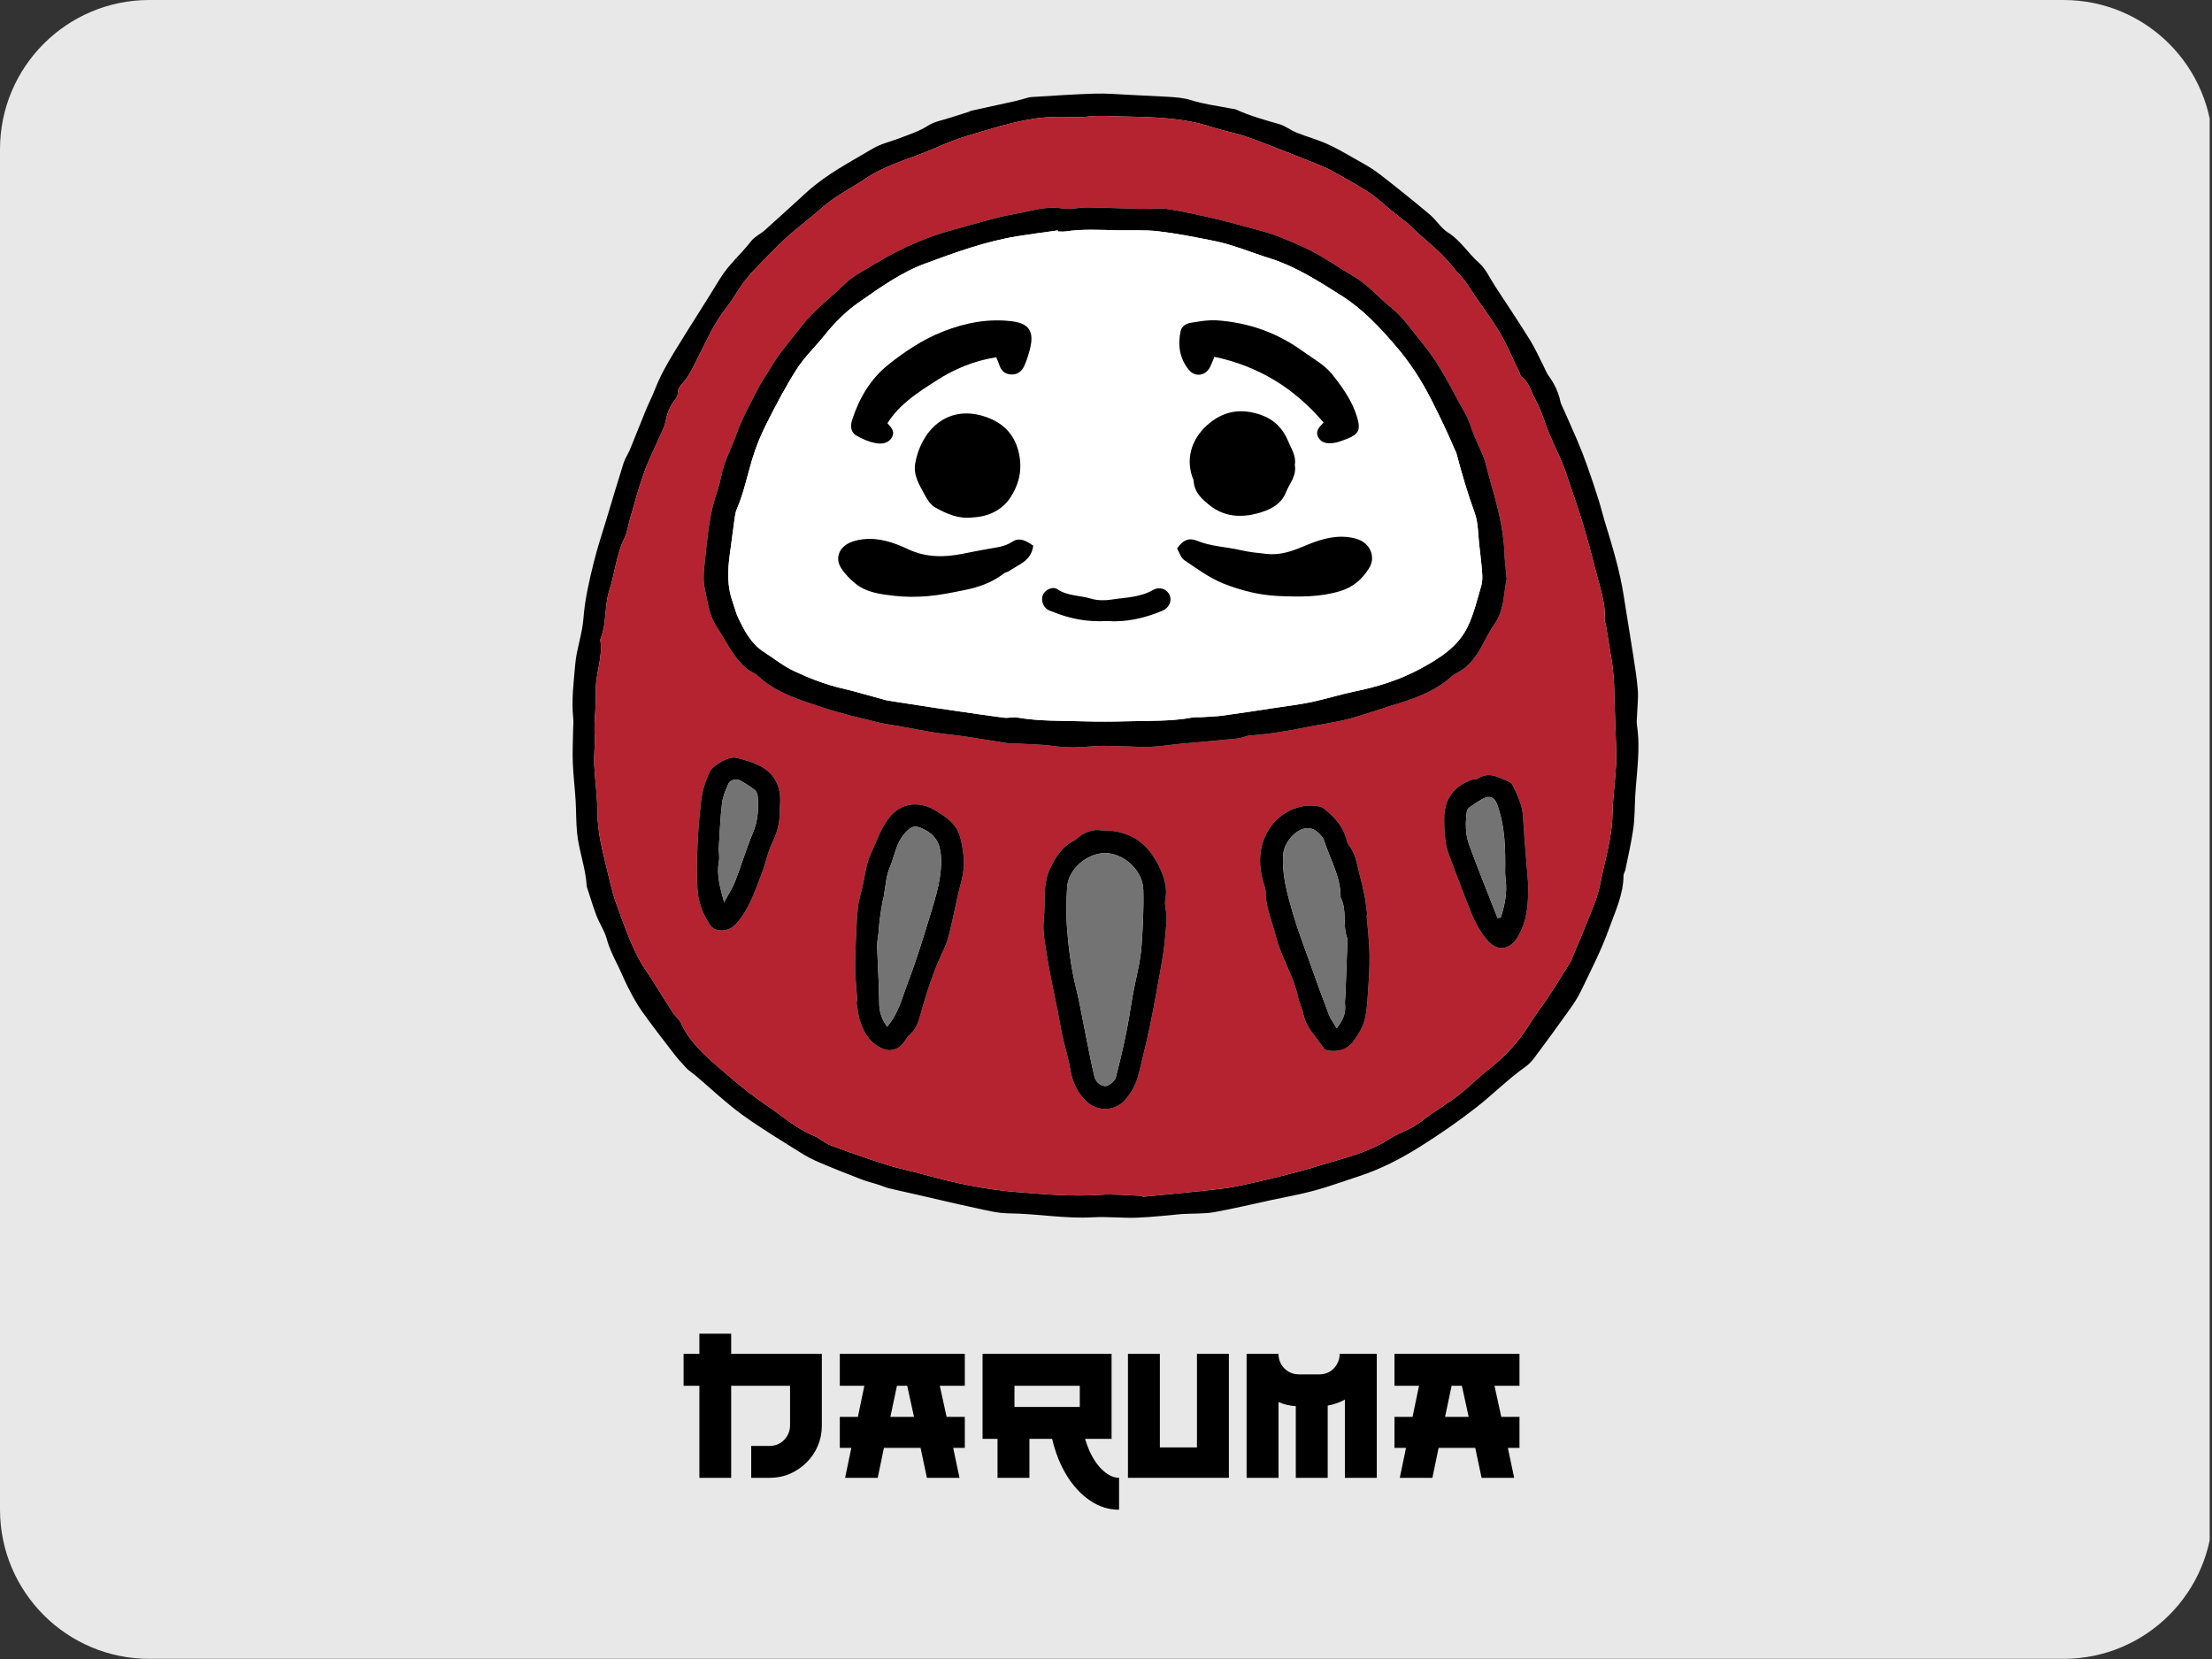
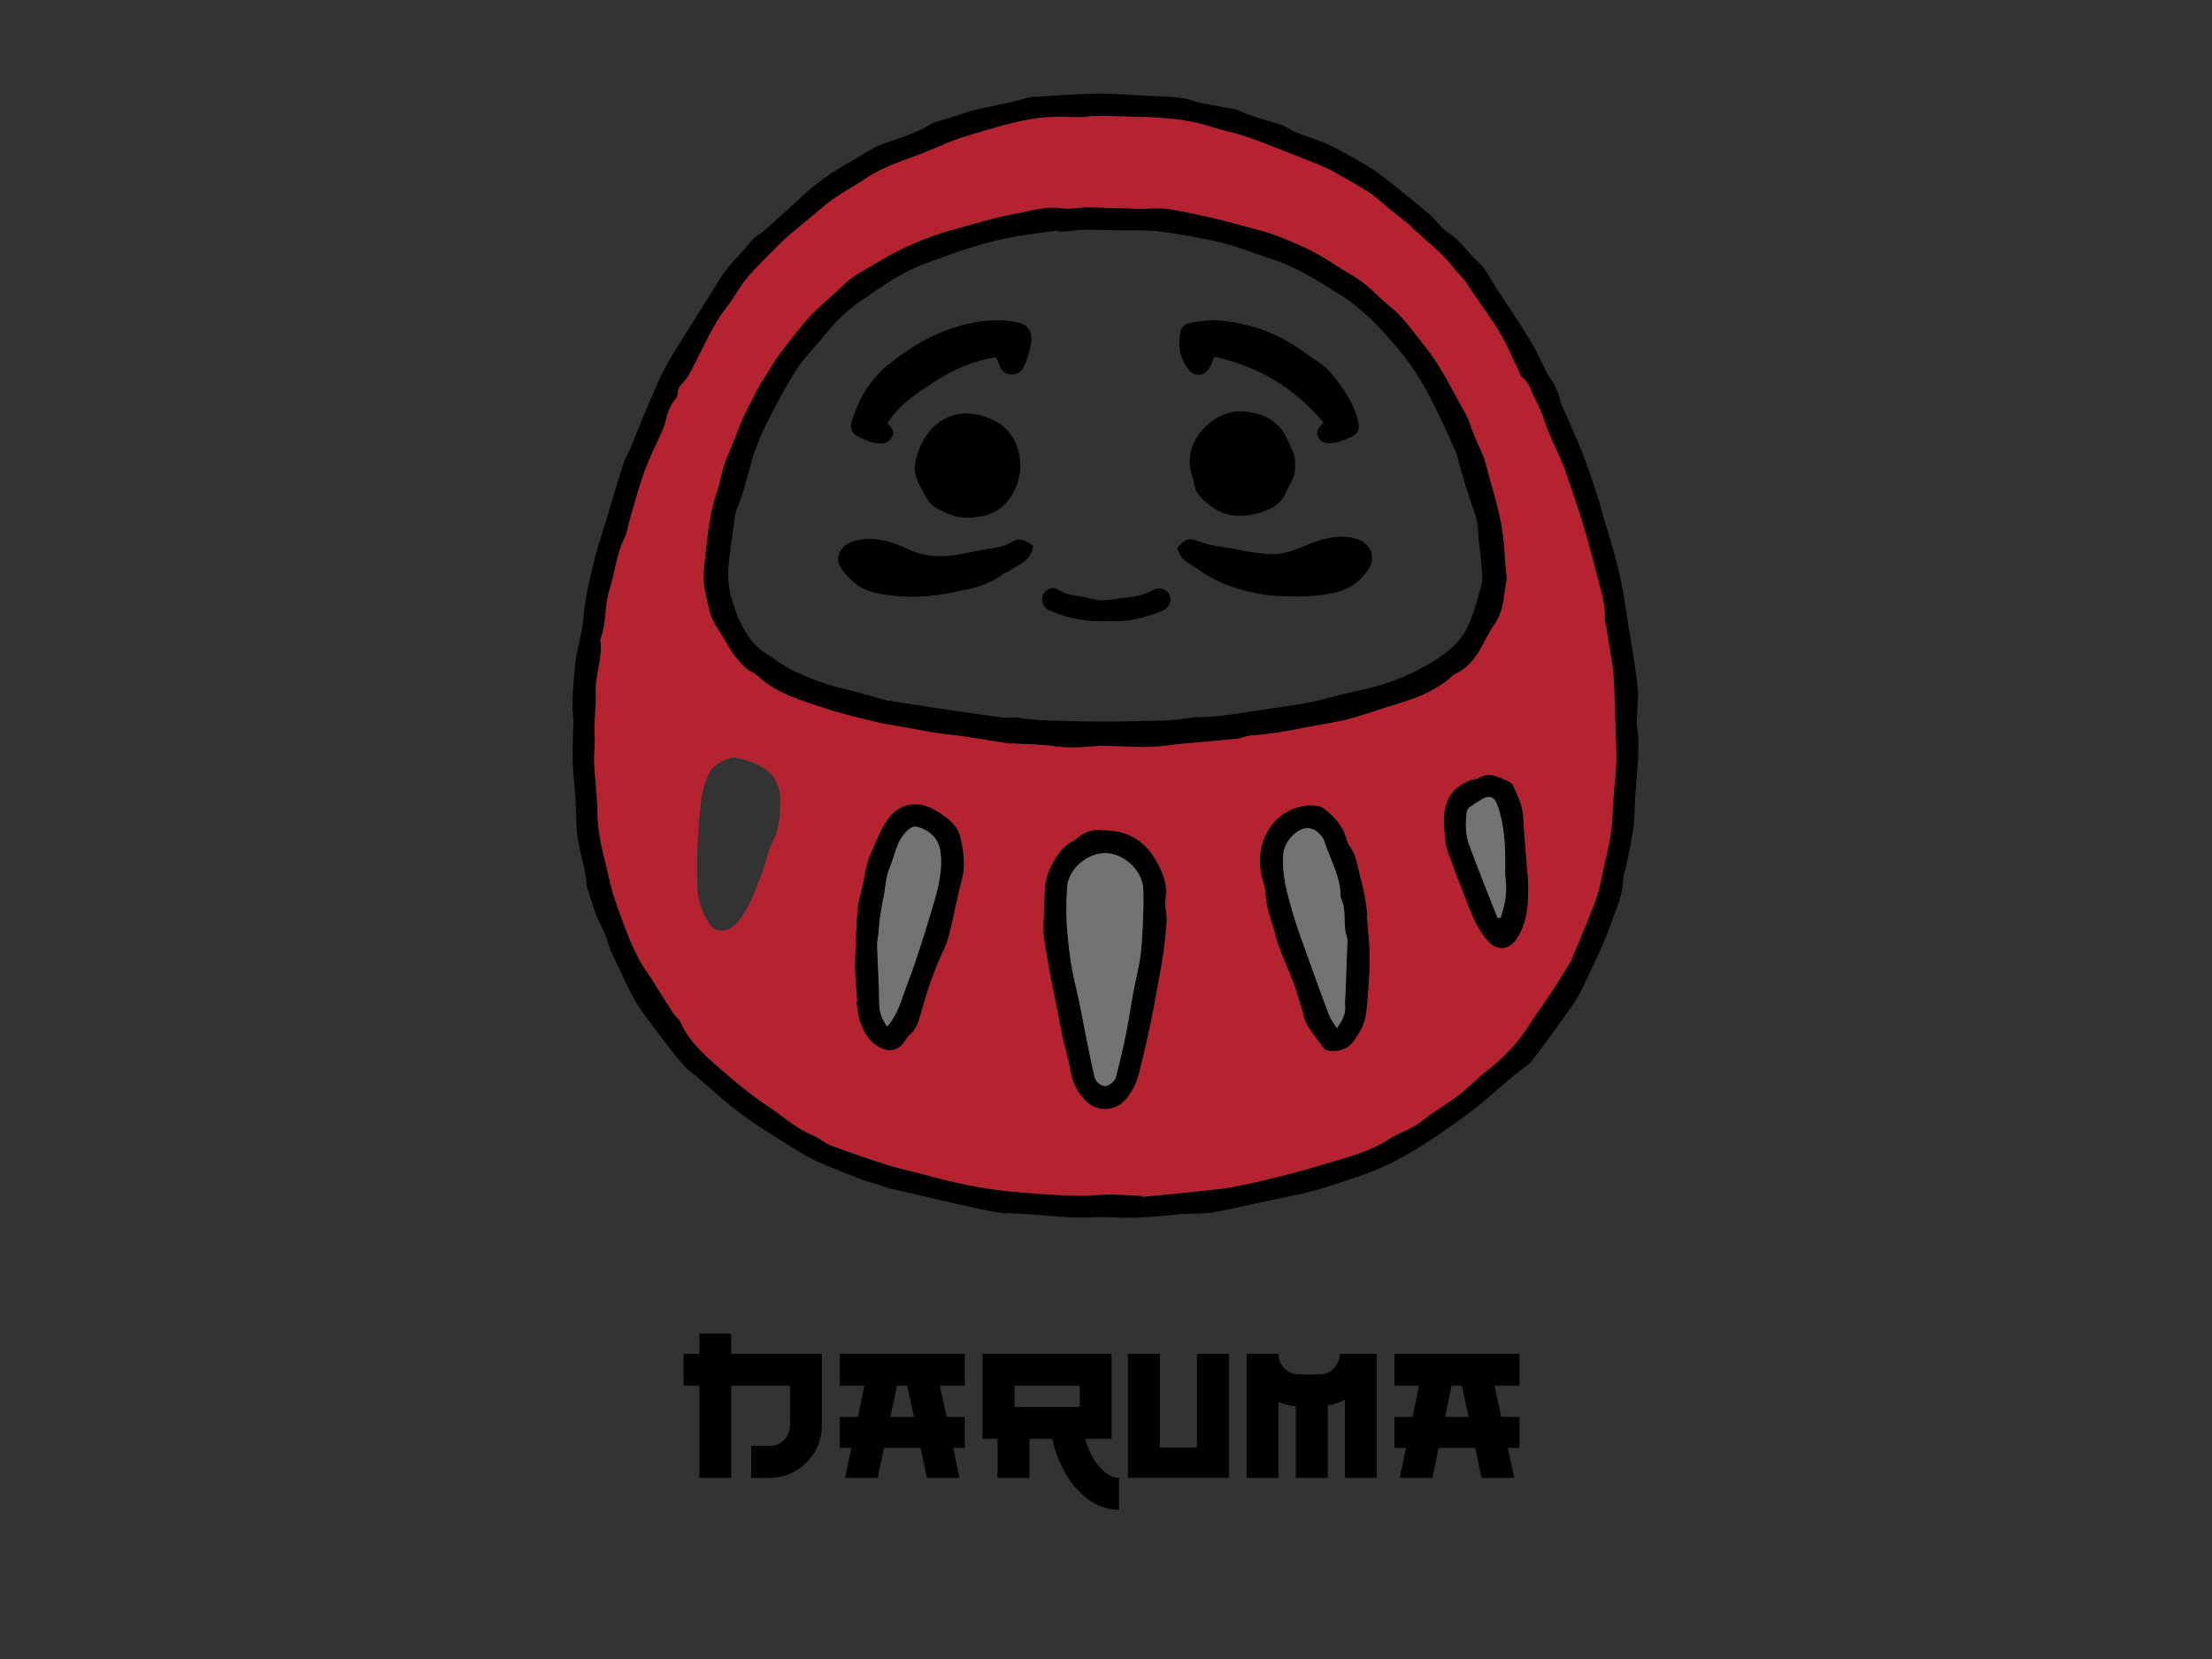
<svg xmlns="http://www.w3.org/2000/svg" width="400" zoomAndPan="magnify" viewBox="0 0 300 225" height="300" preserveAspectRatio="xMidYMid meet" version="1.0">
  <rect x="0" y="0" width="300" height="225" fill="#333333" stroke="none" />
  <defs>
    <g />
    <clipPath id="ae96f765d5">
-       <path d="M 0 0 L 300 0 L 300 224.98 L 0 224.98 Z M 0 0 " clip-rule="nonzero" />
-     </clipPath>
+       </clipPath>
    <clipPath id="5ff843de46">
      <path d="M 20.25 0 L 279.867 0 C 291.051 0 300.117 9.066 300.117 20.25 L 300.117 204.73 C 300.117 215.914 291.051 224.98 279.867 224.98 L 20.25 224.98 C 9.066 224.98 0 215.914 0 204.73 L 0 20.25 C 0 9.066 9.066 0 20.25 0 Z M 20.25 0 " clip-rule="nonzero" />
    </clipPath>
    <clipPath id="f892cd363c">
      <path d="M 77.48 12.652 L 222.23 12.652 L 222.23 165.652 L 77.48 165.652 Z M 77.48 12.652 " clip-rule="nonzero" />
    </clipPath>
  </defs>
  <g clip-path="url(#ae96f765d5)">
    <g clip-path="url(#5ff843de46)">
      <path fill="#e8e8e8" d="M 0 0 L 299.684 0 L 299.684 224.98 L 0 224.98 Z M 0 0 " fill-opacity="1" fill-rule="nonzero" />
    </g>
  </g>
  <g clip-path="url(#f892cd363c)">
    <path fill="#000000" d="M 160.281 164.652 C 158.633 164.793 156.438 165.059 154.238 165.145 C 152.246 165.223 150.238 164.98 148.254 165.094 C 144.418 165.312 140.637 164.594 136.816 164.559 C 135.273 164.547 133.723 164.133 132.195 163.809 C 129.566 163.25 126.953 162.613 124.332 162.016 C 123.098 161.73 121.855 161.477 120.621 161.176 C 120.109 161.051 119.621 160.824 119.117 160.664 C 118.375 160.426 117.609 160.25 116.887 159.973 C 114.973 159.234 113.062 158.48 111.176 157.676 C 110.277 157.297 109.395 156.848 108.57 156.324 C 105.883 154.629 103.145 152.996 100.578 151.125 C 98.383 149.52 96.398 147.621 94.316 145.855 C 93.906 145.512 93.438 145.227 93.07 144.84 C 92.438 144.172 91.832 143.477 91.27 142.746 C 89.836 140.887 88.398 139.031 87.039 137.121 C 86.34 136.137 85.77 135.051 85.211 133.973 C 84.648 132.887 84.203 131.742 83.652 130.652 C 83.105 129.566 82.594 128.488 82.273 127.289 C 81.984 126.227 81.316 125.273 80.914 124.23 C 80.438 123 80.07 121.727 79.656 120.477 C 79.625 120.383 79.582 120.289 79.574 120.191 C 79.438 117.703 78.492 115.355 78.258 112.887 C 78.121 111.445 78.156 109.984 78.066 108.535 C 77.961 106.832 77.75 105.129 77.684 103.422 C 77.625 101.969 77.707 100.512 77.727 99.055 C 77.734 98.516 77.801 97.973 77.746 97.438 C 77.484 94.965 77.809 92.508 78.02 90.066 C 78.199 87.984 78.977 85.953 79.129 83.871 C 79.324 81.262 79.918 78.75 80.535 76.242 C 81.027 74.254 81.684 72.309 82.273 70.348 C 83.035 67.824 83.781 65.297 84.574 62.789 C 84.777 62.152 85.18 61.586 85.434 60.969 C 86.176 59.172 86.879 57.363 87.617 55.566 C 88.004 54.633 88.465 53.734 88.836 52.793 C 89.504 51.074 90.398 49.469 91.348 47.906 C 93.398 44.52 95.578 41.211 97.629 37.824 C 98.805 35.887 100.539 34.438 101.902 32.668 C 102.363 32.074 103.148 31.738 103.727 31.223 C 105.652 29.504 107.551 27.754 109.461 26.02 C 112.125 23.602 115.316 21.977 118.367 20.152 C 119.438 19.512 120.719 19.227 121.902 18.777 C 123.266 18.258 124.645 17.82 125.906 17.016 C 126.742 16.484 127.809 16.312 128.773 15.996 C 129.652 15.707 130.535 15.438 131.414 15.156 C 131.504 15.125 131.586 15.055 131.68 15.031 C 133.668 14.594 135.66 14.16 137.652 13.719 C 137.98 13.645 138.305 13.543 138.633 13.461 C 139.059 13.352 139.48 13.188 139.91 13.16 C 142.785 12.98 145.656 12.785 148.531 12.695 C 150.078 12.648 151.629 12.793 153.176 12.863 C 154.93 12.945 156.68 13.031 158.434 13.129 C 159.5 13.191 160.539 13.266 161.602 13.602 C 163.301 14.137 165.102 14.352 166.855 14.703 C 167.145 14.762 167.457 14.77 167.719 14.887 C 169.582 15.75 171.555 16.27 173.52 16.844 C 174.34 17.082 175.051 17.668 175.855 17.988 C 177.215 18.535 178.637 18.918 179.969 19.512 C 181.305 20.109 182.578 20.863 183.855 21.586 C 184.914 22.191 186.004 22.77 186.965 23.508 C 189.316 25.316 191.625 27.18 193.898 29.086 C 194.793 29.836 195.426 30.941 196.391 31.543 C 198.094 32.613 199.094 34.332 200.555 35.617 C 201.512 36.461 202.074 37.754 202.797 38.855 C 204.379 41.273 205.984 43.676 207.508 46.125 C 208.199 47.234 208.727 48.445 209.324 49.609 C 209.551 50.047 209.715 50.523 209.996 50.914 C 210.801 52.023 211.395 53.219 211.652 54.566 C 211.66 54.617 211.672 54.664 211.695 54.707 C 212.426 56.352 213.176 57.988 213.879 59.641 C 214.391 60.836 214.863 62.051 215.297 63.273 C 215.84 64.797 216.344 66.332 216.832 67.871 C 217.125 68.797 217.344 69.75 217.629 70.68 C 218.664 74.043 219.695 77.406 220.23 80.902 C 220.625 83.504 221.078 86.098 221.477 88.703 C 221.727 90.324 222 91.949 222.125 93.582 C 222.211 94.719 222.062 95.871 222.023 97.016 C 222.008 97.453 221.941 97.906 222.008 98.336 C 222.508 101.574 221.953 104.785 221.773 108.004 C 221.695 109.453 221.719 110.918 221.52 112.352 C 221.254 114.227 220.82 116.078 220.445 117.934 C 220.391 118.219 220.188 118.492 220.184 118.77 C 220.176 121.332 219.055 123.617 218.23 125.93 C 217.191 128.855 215.742 131.633 214.398 134.445 C 213.941 135.402 213.316 136.293 212.695 137.164 C 211.195 139.273 209.664 141.363 208.113 143.438 C 207.766 143.902 207.352 144.352 206.879 144.684 C 204.52 146.352 202.496 148.418 200.219 150.191 C 197.746 152.121 195.18 153.898 192.543 155.547 C 189.938 157.176 187.184 158.598 184.227 159.551 C 182.238 160.195 180.27 160.926 178.254 161.473 C 176.32 162 174.34 162.34 172.379 162.766 C 169.801 163.32 167.234 163.938 164.645 164.402 C 163.398 164.625 162.105 164.559 160.281 164.652 Z M 154.957 162.184 C 154.961 162.227 154.965 162.27 154.969 162.316 C 158.57 161.953 162.176 161.645 165.766 161.207 C 167.508 160.996 169.227 160.57 170.945 160.184 C 172.754 159.773 174.555 159.316 176.348 158.828 C 177.996 158.383 179.629 157.859 181.273 157.387 C 183.762 156.68 186.199 155.895 188.414 154.473 C 189.785 153.59 191.406 153.172 192.727 152.113 C 194.324 150.832 196.129 149.816 197.754 148.574 C 199.141 147.512 200.355 146.23 201.734 145.156 C 203.449 143.82 204.992 142.324 206.289 140.598 C 207.191 139.395 207.93 138.082 208.828 136.863 C 210.363 134.789 211.668 132.547 213.055 130.363 C 213.184 130.164 213.219 129.902 213.312 129.68 C 213.656 128.867 214.02 128.062 214.355 127.246 C 214.98 125.715 215.582 124.176 216.207 122.645 C 216.895 120.957 217.145 119.16 217.562 117.402 C 218.113 115.082 218.648 112.789 218.695 110.375 C 218.738 108.129 219.074 105.891 219.188 103.641 C 219.258 102.281 219.16 100.91 219.121 99.543 C 219.078 97.98 219.012 96.418 218.961 94.855 C 218.941 94.223 218.945 93.582 218.91 92.949 C 218.863 92.125 218.816 91.297 218.715 90.477 C 218.609 89.609 218.441 88.75 218.301 87.891 C 218.141 86.883 217.984 85.875 217.816 84.871 C 217.766 84.586 217.602 84.297 217.625 84.02 C 217.781 82.02 217.133 80.16 216.645 78.273 C 216.039 75.918 215.434 73.562 214.734 71.234 C 214.062 69 213.277 66.797 212.535 64.582 C 212.332 63.98 212.137 63.375 211.887 62.793 C 211.121 61.008 210.219 59.27 209.59 57.438 C 209.188 56.277 208.777 55.172 208.18 54.082 C 207.605 53.043 207.391 51.816 206.32 51.078 C 206.184 50.984 206.172 50.723 206.086 50.547 C 205.172 48.676 204.379 46.73 203.309 44.953 C 202.004 42.785 200.41 40.793 199.066 38.648 C 198.508 37.758 197.73 37.109 197.121 36.309 C 195.355 33.98 192.93 32.352 190.926 30.285 C 190.824 30.18 190.68 30.117 190.566 30.027 C 189.914 29.512 189.258 29 188.609 28.477 C 187.621 27.676 186.695 26.777 185.633 26.082 C 184.094 25.074 182.465 24.199 180.855 23.293 C 180.266 22.957 179.645 22.668 179.012 22.41 C 177.066 21.621 175.109 20.848 173.152 20.09 C 171.652 19.508 170.156 18.902 168.629 18.406 C 167.242 17.957 165.793 17.707 164.41 17.25 C 160.445 15.938 156.359 15.879 152.242 15.797 C 150.664 15.766 149.109 15.617 147.516 15.812 C 146.172 15.98 144.789 15.82 143.422 15.852 C 142.445 15.875 141.461 15.918 140.496 16.059 C 137.203 16.535 134.043 17.578 130.867 18.523 C 129.055 19.066 127.324 19.898 125.562 20.605 C 122.805 21.715 119.93 22.504 117.402 24.211 C 115.434 25.535 113.281 26.582 111.48 28.176 C 110.129 29.375 108.691 30.48 107.309 31.652 C 106.641 32.219 105.996 32.824 105.379 33.449 C 103.98 34.875 102.531 36.254 101.254 37.781 C 100.227 39.008 99.508 40.488 98.508 41.742 C 96.789 43.898 95.746 46.418 94.488 48.824 C 93.996 49.766 93.57 50.773 92.91 51.582 C 92.438 52.164 91.887 52.598 91.914 53.434 C 91.926 53.652 91.781 53.918 91.629 54.098 C 90.812 55.07 90.453 56.223 90.199 57.438 C 90.121 57.816 89.938 58.176 89.781 58.535 C 88.977 60.359 88.062 62.145 87.383 64.016 C 86.633 66.07 86.086 68.195 85.465 70.297 C 85.203 71.18 85.105 72.137 84.707 72.945 C 83.582 75.215 83.402 77.742 82.633 80.105 C 81.957 82.188 82.305 84.484 81.473 86.562 C 81.438 86.652 81.41 86.758 81.426 86.852 C 81.789 89.258 80.695 91.523 80.801 93.957 C 80.887 95.926 80.512 97.945 80.672 99.957 C 80.695 100.25 80.672 100.543 80.664 100.84 C 80.641 101.809 80.543 102.781 80.594 103.746 C 80.715 105.945 81.02 108.141 81.039 110.34 C 81.062 112.562 81.527 114.684 82.059 116.809 C 82.555 118.797 82.938 120.832 83.648 122.742 C 84.836 125.93 85.859 129.215 87.887 132.027 C 88 132.188 88.105 132.352 88.211 132.516 C 89.25 134.164 90.277 135.816 91.336 137.449 C 91.625 137.895 92.125 138.223 92.332 138.691 C 93.402 141.102 95.289 142.855 97.191 144.523 C 99.418 146.473 101.695 148.387 104.172 150.047 C 106.18 151.395 107.973 153.055 110.262 153.98 C 111.109 154.324 111.816 155.02 112.672 155.34 C 115.18 156.281 117.715 157.164 120.273 157.973 C 121.949 158.504 123.684 158.836 125.379 159.309 C 129.527 160.465 133.707 161.344 138.023 161.68 C 141.727 161.973 145.406 162.309 149.129 162.047 C 151.059 161.91 153.016 162.125 154.957 162.184 Z M 154.957 162.184 " fill-opacity="1" fill-rule="nonzero" />
  </g>
  <path fill="#b52330" d="M 154.957 162.184 C 153.016 162.125 151.059 161.91 149.129 162.047 C 145.402 162.309 141.727 161.973 138.023 161.68 C 133.707 161.344 129.523 160.465 125.379 159.309 C 123.684 158.84 121.949 158.504 120.273 157.973 C 117.715 157.164 115.18 156.281 112.672 155.34 C 111.816 155.02 111.109 154.324 110.262 153.98 C 107.969 153.055 106.18 151.395 104.172 150.047 C 101.695 148.387 99.418 146.473 97.191 144.523 C 95.289 142.855 93.402 141.102 92.332 138.691 C 92.125 138.223 91.621 137.895 91.336 137.453 C 90.277 135.816 89.25 134.164 88.211 132.52 C 88.105 132.352 88 132.188 87.887 132.027 C 85.859 129.215 84.832 125.93 83.645 122.742 C 82.934 120.832 82.555 118.797 82.059 116.809 C 81.527 114.684 81.059 112.562 81.039 110.34 C 81.016 108.141 80.715 105.945 80.594 103.746 C 80.543 102.781 80.641 101.809 80.664 100.84 C 80.672 100.543 80.695 100.25 80.672 99.957 C 80.512 97.945 80.883 95.926 80.801 93.957 C 80.695 91.523 81.789 89.262 81.426 86.852 C 81.41 86.758 81.438 86.652 81.473 86.562 C 82.305 84.484 81.953 82.188 82.633 80.105 C 83.402 77.742 83.582 75.215 84.703 72.945 C 85.105 72.137 85.203 71.18 85.465 70.297 C 86.086 68.195 86.633 66.07 87.383 64.016 C 88.062 62.145 88.973 60.359 89.777 58.535 C 89.938 58.176 90.121 57.816 90.199 57.438 C 90.453 56.223 90.812 55.07 91.629 54.098 C 91.781 53.918 91.922 53.652 91.914 53.434 C 91.883 52.598 92.438 52.164 92.91 51.582 C 93.57 50.773 93.996 49.766 94.488 48.824 C 95.746 46.418 96.789 43.898 98.508 41.742 C 99.508 40.488 100.227 39.008 101.254 37.781 C 102.527 36.254 103.98 34.875 105.379 33.449 C 105.996 32.824 106.641 32.219 107.309 31.652 C 108.688 30.48 110.129 29.375 111.48 28.176 C 113.281 26.582 115.434 25.535 117.402 24.211 C 119.926 22.504 122.805 21.715 125.562 20.609 C 127.324 19.898 129.055 19.066 130.867 18.523 C 134.039 17.578 137.199 16.535 140.496 16.059 C 141.461 15.918 142.445 15.875 143.422 15.852 C 144.785 15.82 146.172 15.98 147.516 15.812 C 149.109 15.617 150.664 15.766 152.242 15.797 C 156.359 15.879 160.445 15.938 164.41 17.25 C 165.793 17.707 167.242 17.957 168.629 18.406 C 170.156 18.902 171.648 19.508 173.148 20.09 C 175.109 20.848 177.062 21.621 179.012 22.41 C 179.645 22.668 180.262 22.957 180.855 23.293 C 182.461 24.199 184.094 25.074 185.633 26.082 C 186.695 26.777 187.621 27.676 188.609 28.477 C 189.258 29 189.914 29.512 190.566 30.027 C 190.68 30.117 190.824 30.184 190.922 30.285 C 192.93 32.352 195.355 33.98 197.121 36.309 C 197.73 37.109 198.508 37.758 199.066 38.648 C 200.406 40.793 202.004 42.785 203.309 44.953 C 204.375 46.73 205.172 48.676 206.082 50.547 C 206.168 50.723 206.184 50.984 206.32 51.078 C 207.391 51.816 207.605 53.043 208.176 54.082 C 208.777 55.172 209.188 56.277 209.586 57.438 C 210.219 59.27 211.121 61.008 211.887 62.793 C 212.137 63.375 212.332 63.98 212.535 64.582 C 213.277 66.797 214.062 69 214.734 71.234 C 215.434 73.562 216.039 75.918 216.645 78.273 C 217.133 80.16 217.781 82.02 217.621 84.02 C 217.602 84.297 217.766 84.586 217.816 84.871 C 217.984 85.875 218.141 86.883 218.301 87.891 C 218.441 88.75 218.609 89.609 218.715 90.477 C 218.816 91.297 218.863 92.125 218.91 92.949 C 218.945 93.586 218.941 94.223 218.961 94.855 C 219.012 96.418 219.078 97.98 219.121 99.543 C 219.16 100.91 219.258 102.281 219.188 103.641 C 219.074 105.891 218.734 108.129 218.695 110.375 C 218.648 112.789 218.113 115.082 217.562 117.402 C 217.145 119.16 216.895 120.957 216.207 122.645 C 215.582 124.176 214.98 125.715 214.355 127.246 C 214.02 128.062 213.656 128.867 213.312 129.68 C 213.219 129.902 213.184 130.164 213.055 130.363 C 211.668 132.547 210.363 134.789 208.828 136.863 C 207.93 138.082 207.188 139.395 206.285 140.598 C 204.988 142.324 203.445 143.82 201.734 145.156 C 200.355 146.23 199.141 147.512 197.754 148.574 C 196.129 149.816 194.324 150.832 192.727 152.113 C 191.406 153.172 189.785 153.59 188.414 154.473 C 186.199 155.895 183.762 156.68 181.273 157.387 C 179.629 157.859 177.996 158.383 176.344 158.828 C 174.555 159.316 172.754 159.773 170.941 160.184 C 169.227 160.57 167.508 160.996 165.766 161.207 C 162.176 161.645 158.57 161.953 154.969 162.316 C 154.965 162.27 154.961 162.227 154.957 162.184 Z M 204.344 78.527 C 204.219 77.121 204.074 76.004 204.031 74.887 C 203.898 71.426 202.941 68.137 202.012 64.84 C 201.824 64.18 201.668 63.516 201.484 62.859 C 201.379 62.484 201.27 62.109 201.117 61.75 C 200.738 60.863 200.316 59.992 199.945 59.098 C 199.535 58.113 199.27 57.043 198.746 56.125 C 196.957 52.992 195.457 49.684 193.148 46.855 C 191.668 45.047 190.387 43.07 188.527 41.594 C 186.855 40.262 185.508 38.59 183.59 37.477 C 181.316 36.16 179.199 34.59 176.77 33.504 C 174.797 32.625 172.836 31.754 170.738 31.219 C 168.801 30.727 166.883 30.152 164.934 29.699 C 162.758 29.191 160.574 28.691 158.367 28.355 C 157.133 28.168 155.844 28.355 154.578 28.328 C 152.23 28.277 149.887 28.16 147.539 28.133 C 146.367 28.121 145.16 28.445 144.027 28.266 C 141.863 27.918 139.848 28.625 137.82 28.98 C 134.852 29.496 131.953 30.441 129.035 31.23 C 128.047 31.496 127.066 31.812 126.105 32.168 C 123.488 33.145 120.984 34.359 118.609 35.828 C 117.238 36.676 115.711 37.387 114.59 38.496 C 112.656 40.418 110.426 42.016 108.727 44.215 C 107.234 46.148 105.609 47.969 104.383 50.098 C 103.871 50.984 103.25 51.812 102.785 52.723 C 101.793 54.684 100.695 56.617 99.969 58.68 C 99.258 60.688 98.184 62.559 97.797 64.691 C 97.605 65.746 97.203 66.762 96.906 67.793 C 96.062 70.723 95.867 73.758 95.531 76.762 C 95.418 77.777 95.359 78.855 95.582 79.832 C 95.988 81.613 96.141 83.438 97.242 85.082 C 98.539 87.012 99.453 89.203 101.316 90.719 C 101.766 91.082 102.359 91.273 102.777 91.664 C 105.336 94.062 108.625 94.961 111.805 96.023 C 114.156 96.809 116.594 97.348 119 97.949 C 119.992 98.195 121.012 98.316 122.02 98.496 C 123.605 98.781 125.188 99.102 126.777 99.352 C 128.078 99.559 129.395 99.664 130.699 99.855 C 132.762 100.164 134.816 100.508 136.879 100.832 C 137.02 100.855 137.172 100.809 137.316 100.816 C 139.207 100.926 141.117 100.922 142.988 101.184 C 144.746 101.434 146.465 101.367 148.215 101.207 C 149.32 101.105 150.441 101.172 151.555 101.188 C 153.055 101.215 154.555 101.336 156.051 101.285 C 157.41 101.238 158.766 101 160.125 100.871 C 162.68 100.633 165.234 100.43 167.785 100.168 C 168.41 100.102 169.012 99.781 169.637 99.738 C 172.18 99.555 174.68 99.133 177.172 98.629 C 179.082 98.238 181.031 98 182.914 97.5 C 185.262 96.875 187.551 96.031 189.879 95.324 C 192.48 94.543 194.945 93.523 196.977 91.652 C 197.086 91.555 197.207 91.469 197.34 91.406 C 198.922 90.684 199.953 89.41 200.793 87.953 C 201.422 86.859 201.945 85.691 202.672 84.668 C 204.059 82.715 203.91 80.426 204.344 78.527 Z M 149.398 112.625 C 148.359 112.414 147 112.797 145.852 113.898 C 145.75 113.996 145.598 114.043 145.469 114.113 C 143.93 114.941 143.121 116.316 142.391 117.855 C 141.355 120.047 141.824 122.387 141.566 124.637 C 141.367 126.395 141.773 128.242 142.062 130.027 C 142.441 132.387 142.977 134.719 143.438 137.066 C 143.652 138.164 143.82 139.27 144.062 140.363 C 144.422 141.977 144.914 143.566 145.191 145.195 C 145.477 146.859 146.18 148.266 147.379 149.406 C 148.785 150.742 151.098 150.727 152.441 149.332 C 153.074 148.676 153.605 147.867 153.969 147.031 C 154.387 146.059 154.602 144.992 154.855 143.957 C 155.27 142.25 155.664 140.543 156.027 138.828 C 156.34 137.352 156.605 135.863 156.875 134.379 C 157.191 132.652 157.523 130.926 157.781 129.188 C 157.977 127.836 158.078 126.465 158.199 125.102 C 158.234 124.719 158.199 124.324 158.172 123.938 C 158.129 123.309 157.918 122.656 158.035 122.062 C 158.414 120.195 157.738 118.484 156.938 117.004 C 155.484 114.316 153.219 112.551 149.398 112.625 Z M 116.277 135.855 C 116.234 135.863 116.188 135.871 116.145 135.879 C 116.324 136.832 116.387 137.832 116.719 138.734 C 117.172 139.977 117.832 141.141 119.027 141.879 C 120.57 142.828 121.883 142.527 122.832 141.012 C 122.965 140.805 123.086 140.57 123.27 140.426 C 124.184 139.715 124.547 138.66 124.824 137.645 C 125.676 134.535 126.68 131.492 128.086 128.578 C 128.484 127.75 128.703 126.82 128.918 125.918 C 129.441 123.738 129.836 121.527 130.422 119.367 C 130.953 117.395 130.703 115.488 130.238 113.582 C 129.793 111.758 128.32 110.805 126.855 109.914 C 124.859 108.703 122.211 108.617 120.398 111.145 C 119.344 112.613 118.82 114.277 118.082 115.848 C 117.453 117.184 117.32 118.758 116.977 120.227 C 116.746 121.223 116.43 122.207 116.336 123.215 C 116.16 125.105 116.098 127.004 116.023 128.898 C 115.98 129.949 115.965 131.008 116.008 132.059 C 116.059 133.324 116.188 134.59 116.277 135.855 Z M 185.352 124.168 C 185.379 124.164 185.41 124.156 185.441 124.152 C 185.324 123.285 185.246 122.41 185.082 121.555 C 184.891 120.555 184.645 119.559 184.387 118.574 C 184.031 117.211 183.863 115.777 182.93 114.617 C 182.727 114.367 182.664 113.992 182.566 113.664 C 182.078 111.988 180.961 110.781 179.637 109.734 C 179.449 109.586 179.227 109.438 179 109.391 C 176.234 108.793 173.488 110.246 172.082 112.492 C 170.711 114.688 170.609 117.203 171.359 119.715 C 171.484 120.137 171.66 120.57 171.656 121 C 171.641 123.098 172.547 124.992 173.035 126.965 C 173.734 129.797 175.434 132.305 176.039 135.207 C 176.207 136.008 176.613 136.766 176.773 137.57 C 177.148 139.438 178.574 140.664 179.527 142.176 C 179.684 142.422 180.223 142.512 180.594 142.531 C 181.727 142.586 182.785 142.242 183.469 141.332 C 184.105 140.484 184.719 139.543 185.016 138.547 C 185.367 137.352 185.426 136.055 185.516 134.797 C 185.645 133.004 185.77 131.207 185.738 129.41 C 185.711 127.66 185.488 125.914 185.352 124.168 Z M 105.77 109.434 C 106.039 106.887 105.211 104.875 102.824 103.746 C 101.863 103.289 100.812 102.988 99.77 102.766 C 98.801 102.559 96.695 103.781 96.258 104.688 C 95.641 105.965 95.246 107.277 95.078 108.727 C 94.617 112.613 94.438 116.5 94.586 120.41 C 94.656 122.211 95.242 123.828 96.219 125.336 C 96.617 125.945 97.117 126.176 97.805 126.188 C 98.645 126.195 99.301 125.891 99.867 125.258 C 101.637 123.27 102.414 120.781 103.348 118.379 C 103.875 117.016 104.117 115.523 104.77 114.234 C 105.555 112.688 105.816 111.113 105.77 109.434 Z M 207.234 121.711 C 207.234 120.977 207.277 120.242 207.227 119.512 C 207.012 116.594 206.715 113.68 206.559 110.758 C 206.48 109.23 205.832 107.945 205.219 106.621 C 205.105 106.375 204.867 106.102 204.625 106.008 C 203.293 105.484 201.992 104.562 200.484 105.578 C 200.258 105.727 199.902 105.668 199.625 105.758 C 197.414 106.488 195.961 108.207 195.875 110.645 C 195.844 111.574 195.883 112.508 195.973 113.434 C 196.043 114.156 196.145 114.898 196.391 115.574 C 197.25 117.949 198.172 120.301 199.074 122.656 C 199.777 124.492 200.551 126.293 201.93 127.742 C 203.098 128.973 204.66 128.793 205.617 127.41 C 206.809 125.684 207.156 123.75 207.234 121.711 Z M 207.234 121.711 " fill-opacity="1" fill-rule="nonzero" />
  <path fill="#000000" d="M 204.344 78.527 C 203.91 80.426 204.059 82.715 202.672 84.668 C 201.945 85.691 201.422 86.859 200.793 87.953 C 199.953 89.414 198.922 90.684 197.34 91.406 C 197.207 91.469 197.082 91.555 196.977 91.652 C 194.945 93.523 192.477 94.543 189.879 95.328 C 187.551 96.031 185.262 96.875 182.914 97.5 C 181.031 98 179.082 98.238 177.172 98.629 C 174.68 99.133 172.18 99.559 169.637 99.738 C 169.012 99.781 168.41 100.105 167.785 100.168 C 165.234 100.43 162.68 100.633 160.125 100.871 C 158.766 101 157.41 101.238 156.051 101.285 C 154.555 101.34 153.051 101.215 151.555 101.191 C 150.441 101.172 149.32 101.105 148.215 101.207 C 146.465 101.371 144.746 101.434 142.988 101.188 C 141.117 100.922 139.207 100.926 137.316 100.816 C 137.172 100.809 137.02 100.855 136.879 100.832 C 134.816 100.508 132.762 100.164 130.699 99.855 C 129.395 99.664 128.078 99.559 126.777 99.352 C 125.188 99.102 123.605 98.781 122.02 98.496 C 121.012 98.316 119.992 98.195 119 97.949 C 116.594 97.348 114.156 96.809 111.805 96.023 C 108.625 94.961 105.336 94.062 102.777 91.664 C 102.359 91.273 101.766 91.082 101.316 90.719 C 99.453 89.203 98.539 87.016 97.242 85.082 C 96.141 83.438 95.988 81.613 95.582 79.832 C 95.359 78.855 95.418 77.777 95.531 76.766 C 95.867 73.758 96.062 70.727 96.906 67.797 C 97.203 66.762 97.605 65.746 97.797 64.691 C 98.184 62.562 99.258 60.688 99.969 58.68 C 100.695 56.621 101.793 54.684 102.785 52.727 C 103.25 51.812 103.871 50.984 104.383 50.098 C 105.609 47.969 107.234 46.148 108.727 44.215 C 110.426 42.016 112.656 40.418 114.59 38.496 C 115.711 37.387 117.238 36.676 118.609 35.828 C 120.984 34.359 123.488 33.145 126.105 32.168 C 127.066 31.812 128.047 31.496 129.035 31.23 C 131.953 30.441 134.852 29.5 137.816 28.98 C 139.848 28.625 141.863 27.918 144.027 28.266 C 145.16 28.445 146.367 28.121 147.539 28.133 C 149.887 28.16 152.23 28.277 154.578 28.328 C 155.844 28.355 157.133 28.172 158.367 28.355 C 160.574 28.691 162.758 29.191 164.934 29.699 C 166.883 30.152 168.801 30.727 170.738 31.219 C 172.836 31.754 174.797 32.625 176.77 33.504 C 179.199 34.59 181.316 36.16 183.59 37.48 C 185.508 38.59 186.855 40.262 188.527 41.594 C 190.387 43.074 191.668 45.047 193.148 46.855 C 195.457 49.684 196.957 52.992 198.746 56.125 C 199.27 57.047 199.535 58.113 199.945 59.102 C 200.316 59.992 200.738 60.863 201.117 61.75 C 201.266 62.109 201.379 62.484 201.484 62.859 C 201.668 63.516 201.824 64.184 202.012 64.84 C 202.941 68.137 203.898 71.426 204.031 74.887 C 204.074 76.008 204.219 77.121 204.344 78.527 Z M 143.504 31.391 C 143.496 31.344 143.492 31.293 143.484 31.246 C 141.645 31.508 139.801 31.742 137.969 32.039 C 133.648 32.738 129.551 34.238 125.477 35.742 C 122.203 36.949 119.352 39.004 116.504 40.988 C 114.738 42.219 113.211 43.742 111.859 45.434 C 110.609 46.992 109.133 48.391 108.062 50.055 C 106.535 52.43 105.227 54.953 103.949 57.473 C 103.18 58.996 102.527 60.602 102.031 62.234 C 101.34 64.512 100.875 66.859 99.922 69.062 C 99.773 69.414 99.699 69.805 99.648 70.188 C 99.41 71.879 99.199 73.57 98.969 75.266 C 98.672 77.414 98.609 79.547 99.363 81.629 C 99.629 82.367 99.801 83.145 100.141 83.844 C 100.996 85.602 101.883 87.332 103.637 88.445 C 104.992 89.309 106.215 90.332 107.711 91.023 C 109.797 91.988 111.898 92.824 114.137 93.344 C 115.883 93.746 117.598 94.266 119.328 94.73 C 119.703 94.832 120.078 94.961 120.461 95.023 C 122.441 95.34 124.422 95.641 126.402 95.941 C 127.363 96.09 128.328 96.227 129.293 96.367 C 131.57 96.695 133.848 97.043 136.129 97.332 C 136.75 97.414 137.41 97.219 138.023 97.324 C 140.977 97.828 143.945 97.738 146.922 97.828 C 148.91 97.887 150.871 97.879 152.859 97.824 C 155.836 97.742 158.809 97.848 161.754 97.309 C 162.086 97.246 162.438 97.297 162.777 97.273 C 163.801 97.207 164.828 97.188 165.836 97.055 C 168.164 96.742 170.48 96.375 172.801 96.023 C 174.488 95.77 176.188 95.566 177.859 95.219 C 179.805 94.812 181.703 94.199 183.648 93.797 C 186.766 93.156 189.762 92.246 192.582 90.727 C 195.203 89.309 197.719 87.758 199.047 85.008 C 199.891 83.266 200.336 81.328 200.895 79.457 C 201.055 78.91 201.059 78.297 201.016 77.719 C 200.926 76.453 200.773 75.195 200.625 73.934 C 200.449 72.48 200.5 70.938 200.016 69.598 C 199.047 66.93 198.246 64.227 197.531 61.488 C 197.492 61.348 197.41 61.219 197.352 61.086 C 196.332 58.707 195.23 56.375 194.051 54.066 C 192.723 51.477 191.145 49.07 189.281 46.902 C 187.094 44.359 184.801 41.895 181.887 40.066 C 178.82 38.137 175.816 36.18 172.305 35.066 C 169.699 34.242 167.168 33.164 164.473 32.633 C 162.023 32.156 159.57 31.656 157.094 31.367 C 155.266 31.152 153.398 31.266 151.551 31.23 C 149.207 31.184 146.863 31.035 144.531 31.383 C 144.195 31.434 143.844 31.391 143.504 31.391 Z M 143.504 31.391 " fill-opacity="1" fill-rule="nonzero" />
  <path fill="#000000" d="M 149.398 112.625 C 153.219 112.547 155.488 114.316 156.938 117.004 C 157.738 118.484 158.414 120.195 158.039 122.062 C 157.918 122.656 158.129 123.309 158.172 123.938 C 158.199 124.324 158.234 124.719 158.199 125.102 C 158.078 126.465 157.98 127.836 157.781 129.188 C 157.523 130.926 157.191 132.652 156.875 134.379 C 156.605 135.863 156.34 137.352 156.027 138.824 C 155.664 140.543 155.27 142.25 154.855 143.953 C 154.602 144.992 154.387 146.059 153.969 147.031 C 153.605 147.863 153.074 148.676 152.441 149.332 C 151.098 150.727 148.785 150.742 147.379 149.406 C 146.18 148.266 145.477 146.859 145.191 145.195 C 144.914 143.566 144.422 141.977 144.062 140.363 C 143.82 139.27 143.652 138.164 143.438 137.066 C 142.977 134.719 142.441 132.387 142.062 130.027 C 141.773 128.242 141.367 126.395 141.566 124.637 C 141.824 122.383 141.355 120.047 142.391 117.855 C 143.121 116.316 143.93 114.941 145.469 114.113 C 145.598 114.043 145.75 113.996 145.852 113.898 C 147 112.793 148.359 112.414 149.398 112.625 Z M 149.875 115.699 C 147.414 115.723 144.855 117.883 144.723 120.383 C 144.633 122.086 144.57 123.805 144.691 125.504 C 144.895 128.406 145.262 131.293 145.973 134.133 C 146.43 135.969 146.738 137.84 147.117 139.695 C 147.547 141.797 147.93 143.91 148.43 145.992 C 148.586 146.641 149.082 147.199 149.848 147.293 C 150.305 147.352 151.199 146.656 151.348 146.074 C 151.793 144.324 152.223 142.57 152.59 140.805 C 152.945 139.098 153.242 137.379 153.512 135.656 C 153.906 133.129 154.672 130.664 154.836 128.09 C 154.996 125.621 155.133 123.16 155.059 120.676 C 154.977 117.965 152.332 115.707 149.875 115.699 Z M 149.875 115.699 " fill-opacity="1" fill-rule="nonzero" />
  <path fill="#000000" d="M 116.281 135.855 C 116.188 134.59 116.059 133.324 116.008 132.059 C 115.965 131.008 115.98 129.949 116.023 128.898 C 116.098 127.004 116.16 125.102 116.336 123.215 C 116.43 122.207 116.746 121.223 116.977 120.227 C 117.32 118.758 117.453 117.184 118.082 115.848 C 118.82 114.277 119.344 112.613 120.398 111.145 C 122.211 108.617 124.859 108.703 126.855 109.914 C 128.32 110.805 129.793 111.758 130.238 113.582 C 130.703 115.488 130.957 117.395 130.422 119.367 C 129.836 121.527 129.441 123.738 128.918 125.918 C 128.703 126.82 128.484 127.75 128.086 128.578 C 126.68 131.488 125.676 134.531 124.828 137.645 C 124.551 138.66 124.184 139.715 123.27 140.426 C 123.086 140.57 122.965 140.805 122.832 141.012 C 121.883 142.527 120.57 142.828 119.027 141.879 C 117.832 141.141 117.172 139.977 116.719 138.734 C 116.387 137.832 116.324 136.832 116.145 135.879 C 116.188 135.871 116.234 135.863 116.281 135.855 Z M 120.32 139.242 C 121.859 137.457 122.328 135.352 123.07 133.414 C 124.258 130.312 125.238 127.125 126.203 123.945 C 126.969 121.43 127.762 118.934 127.621 116.211 C 127.531 114.426 126.867 113.25 125.316 112.48 C 124.125 111.891 123.641 111.984 122.75 112.973 C 121.52 114.336 121.316 116.164 120.637 117.766 C 120.137 118.938 120.105 120.312 119.859 121.594 C 119.812 121.836 119.73 122.066 119.691 122.309 C 119.555 123.117 119.418 123.93 119.309 124.742 C 119.234 125.32 119.211 125.906 119.152 126.488 C 119.09 127.113 118.945 127.742 118.965 128.363 C 119.039 130.949 119.23 133.531 119.246 136.117 C 119.254 137.27 119.59 138.207 120.32 139.242 Z M 120.32 139.242 " fill-opacity="1" fill-rule="nonzero" />
-   <path fill="#000000" d="M 185.352 124.168 C 185.488 125.914 185.711 127.66 185.738 129.41 C 185.77 131.207 185.645 133.004 185.516 134.797 C 185.426 136.055 185.367 137.352 185.016 138.547 C 184.719 139.543 184.105 140.484 183.469 141.332 C 182.785 142.242 181.727 142.586 180.594 142.531 C 180.223 142.512 179.684 142.422 179.527 142.176 C 178.574 140.664 177.148 139.438 176.777 137.57 C 176.613 136.766 176.207 136.008 176.039 135.207 C 175.434 132.305 173.734 129.797 173.035 126.965 C 172.547 124.992 171.645 123.098 171.656 121 C 171.66 120.57 171.484 120.137 171.359 119.715 C 170.609 117.203 170.711 114.688 172.082 112.492 C 173.488 110.246 176.234 108.793 179 109.391 C 179.227 109.438 179.449 109.586 179.637 109.734 C 180.961 110.781 182.078 111.988 182.566 113.664 C 182.664 113.992 182.727 114.367 182.93 114.617 C 183.867 115.777 184.031 117.211 184.387 118.574 C 184.648 119.559 184.891 120.555 185.082 121.555 C 185.246 122.414 185.324 123.285 185.441 124.152 C 185.41 124.156 185.379 124.164 185.352 124.168 Z M 181.297 139.453 C 182.055 138.43 182.539 137.512 182.426 136.352 C 182.375 135.871 182.453 135.375 182.473 134.887 C 182.566 132.457 182.656 130.023 182.746 127.594 C 182.75 127.449 182.734 127.293 182.688 127.156 C 182.066 125.391 182.715 123.426 181.816 121.707 C 181.852 118.93 180.402 116.578 179.59 114.043 C 179.426 113.523 178.949 113.039 178.492 112.695 C 178.145 112.434 177.586 112.277 177.152 112.328 C 175.668 112.5 174.176 114.281 174.047 115.797 C 173.816 118.535 174.559 121.121 175.297 123.688 C 175.984 126.078 176.887 128.406 177.719 130.75 C 178.539 133.051 179.363 135.344 180.238 137.621 C 180.477 138.238 180.902 138.781 181.297 139.453 Z M 181.297 139.453 " fill-opacity="1" fill-rule="nonzero" />
-   <path fill="#000000" d="M 105.766 109.434 C 105.816 111.113 105.555 112.688 104.77 114.234 C 104.117 115.523 103.875 117.016 103.348 118.379 C 102.414 120.781 101.637 123.27 99.867 125.258 C 99.301 125.891 98.645 126.195 97.805 126.188 C 97.117 126.176 96.617 125.945 96.219 125.332 C 95.242 123.828 94.656 122.211 94.586 120.41 C 94.438 116.5 94.617 112.613 95.078 108.723 C 95.246 107.277 95.641 105.965 96.254 104.688 C 96.695 103.777 98.801 102.559 99.77 102.766 C 100.812 102.988 101.863 103.289 102.824 103.746 C 105.211 104.875 106.039 106.887 105.766 109.434 Z M 98.211 122.359 C 98.816 121.23 99.359 120.418 99.703 119.531 C 100.547 117.348 101.211 115.09 102.121 112.934 C 102.797 111.336 102.883 109.723 102.773 108.059 C 102.75 107.746 102.617 107.344 102.395 107.164 C 101.789 106.684 101.121 106.266 100.445 105.879 C 99.895 105.562 99.004 105.762 98.789 106.285 C 98.438 107.137 98.035 108.012 97.926 108.914 C 97.691 110.895 97.609 112.895 97.496 114.887 C 97.461 115.52 97.613 116.176 97.504 116.785 C 97.172 118.641 97.641 120.363 98.211 122.359 Z M 98.211 122.359 " fill-opacity="1" fill-rule="nonzero" />
+   <path fill="#000000" d="M 185.352 124.168 C 185.488 125.914 185.711 127.66 185.738 129.41 C 185.77 131.207 185.645 133.004 185.516 134.797 C 185.426 136.055 185.367 137.352 185.016 138.547 C 184.719 139.543 184.105 140.484 183.469 141.332 C 182.785 142.242 181.727 142.586 180.594 142.531 C 180.223 142.512 179.684 142.422 179.527 142.176 C 178.574 140.664 177.148 139.438 176.777 137.57 C 175.434 132.305 173.734 129.797 173.035 126.965 C 172.547 124.992 171.645 123.098 171.656 121 C 171.66 120.57 171.484 120.137 171.359 119.715 C 170.609 117.203 170.711 114.688 172.082 112.492 C 173.488 110.246 176.234 108.793 179 109.391 C 179.227 109.438 179.449 109.586 179.637 109.734 C 180.961 110.781 182.078 111.988 182.566 113.664 C 182.664 113.992 182.727 114.367 182.93 114.617 C 183.867 115.777 184.031 117.211 184.387 118.574 C 184.648 119.559 184.891 120.555 185.082 121.555 C 185.246 122.414 185.324 123.285 185.441 124.152 C 185.41 124.156 185.379 124.164 185.352 124.168 Z M 181.297 139.453 C 182.055 138.43 182.539 137.512 182.426 136.352 C 182.375 135.871 182.453 135.375 182.473 134.887 C 182.566 132.457 182.656 130.023 182.746 127.594 C 182.75 127.449 182.734 127.293 182.688 127.156 C 182.066 125.391 182.715 123.426 181.816 121.707 C 181.852 118.93 180.402 116.578 179.59 114.043 C 179.426 113.523 178.949 113.039 178.492 112.695 C 178.145 112.434 177.586 112.277 177.152 112.328 C 175.668 112.5 174.176 114.281 174.047 115.797 C 173.816 118.535 174.559 121.121 175.297 123.688 C 175.984 126.078 176.887 128.406 177.719 130.75 C 178.539 133.051 179.363 135.344 180.238 137.621 C 180.477 138.238 180.902 138.781 181.297 139.453 Z M 181.297 139.453 " fill-opacity="1" fill-rule="nonzero" />
  <path fill="#000000" d="M 207.234 121.711 C 207.156 123.75 206.809 125.684 205.617 127.41 C 204.66 128.793 203.098 128.973 201.93 127.742 C 200.551 126.293 199.777 124.492 199.074 122.656 C 198.172 120.301 197.246 117.949 196.391 115.574 C 196.145 114.898 196.043 114.156 195.973 113.434 C 195.883 112.508 195.844 111.574 195.875 110.645 C 195.961 108.207 197.414 106.488 199.625 105.758 C 199.902 105.668 200.258 105.727 200.484 105.578 C 201.992 104.562 203.293 105.484 204.625 106.008 C 204.867 106.102 205.105 106.375 205.219 106.621 C 205.832 107.945 206.48 109.23 206.559 110.758 C 206.715 113.68 207.012 116.594 207.227 119.516 C 207.277 120.242 207.234 120.977 207.234 121.711 Z M 203.098 124.488 C 203.242 124.477 203.387 124.469 203.531 124.457 C 204.074 122.793 204.426 121.102 204.207 119.32 C 204.164 118.984 204.129 118.645 204.133 118.309 C 204.18 115.191 204.137 112.086 203.047 109.098 C 202.684 108.098 201.984 107.816 201.027 108.375 C 200.438 108.715 199.863 109.086 199.312 109.484 C 199.133 109.613 198.965 109.863 198.938 110.078 C 198.734 111.598 198.727 113.145 199.254 114.582 C 200.473 117.906 201.809 121.188 203.098 124.488 Z M 203.098 124.488 " fill-opacity="1" fill-rule="nonzero" />
-   <path fill="#ffffff" d="M 143.504 31.391 C 143.848 31.391 144.195 31.434 144.531 31.383 C 146.867 31.035 149.207 31.18 151.551 31.23 C 153.398 31.266 155.266 31.152 157.094 31.367 C 159.57 31.656 162.023 32.152 164.473 32.633 C 167.168 33.16 169.699 34.242 172.309 35.066 C 175.816 36.18 178.82 38.137 181.887 40.066 C 184.801 41.895 187.094 44.359 189.281 46.902 C 191.145 49.07 192.723 51.477 194.051 54.066 C 195.23 56.375 196.336 58.707 197.352 61.086 C 197.41 61.219 197.492 61.348 197.531 61.488 C 198.246 64.223 199.051 66.93 200.016 69.594 C 200.5 70.938 200.453 72.48 200.625 73.934 C 200.773 75.191 200.926 76.453 201.016 77.719 C 201.059 78.293 201.055 78.91 200.895 79.457 C 200.336 81.324 199.891 83.266 199.047 85.008 C 197.719 87.758 195.203 89.309 192.582 90.723 C 189.762 92.246 186.766 93.156 183.652 93.797 C 181.707 94.199 179.805 94.809 177.859 95.219 C 176.188 95.566 174.488 95.77 172.801 96.023 C 170.48 96.375 168.164 96.742 165.836 97.051 C 164.828 97.188 163.801 97.207 162.781 97.273 C 162.438 97.293 162.086 97.246 161.754 97.309 C 158.809 97.848 155.836 97.742 152.859 97.824 C 150.871 97.879 148.91 97.887 146.922 97.828 C 143.945 97.734 140.977 97.828 138.023 97.324 C 137.41 97.219 136.75 97.414 136.129 97.332 C 133.848 97.043 131.57 96.695 129.293 96.367 C 128.328 96.227 127.363 96.09 126.402 95.941 C 124.422 95.641 122.441 95.34 120.461 95.023 C 120.078 94.961 119.703 94.832 119.328 94.73 C 117.598 94.266 115.883 93.746 114.141 93.344 C 111.898 92.824 109.797 91.988 107.711 91.023 C 106.219 90.328 104.992 89.309 103.637 88.445 C 101.883 87.332 100.996 85.602 100.141 83.844 C 99.801 83.145 99.633 82.363 99.363 81.629 C 98.609 79.543 98.676 77.414 98.969 75.266 C 99.199 73.57 99.41 71.875 99.648 70.188 C 99.699 69.805 99.773 69.41 99.922 69.062 C 100.875 66.859 101.34 64.512 102.031 62.234 C 102.527 60.602 103.18 58.996 103.949 57.473 C 105.227 54.949 106.535 52.43 108.062 50.055 C 109.133 48.391 110.609 46.992 111.859 45.434 C 113.211 43.742 114.742 42.219 116.504 40.988 C 119.352 39.004 122.203 36.949 125.477 35.742 C 129.551 34.238 133.648 32.738 137.969 32.039 C 139.805 31.742 141.648 31.508 143.484 31.246 C 143.492 31.293 143.496 31.344 143.504 31.391 Z M 175.605 63.039 C 175.824 61.863 175.125 60.863 174.684 59.785 C 173.973 58.066 172.711 56.848 170.992 56.262 C 168.562 55.434 166.273 55.602 164.113 57.328 C 161.797 59.18 160.77 61.855 161.691 64.641 C 161.75 64.828 161.879 65.008 161.887 65.191 C 161.973 66.777 163.004 67.707 164.148 68.598 C 166.102 70.117 168.387 70.211 170.547 69.621 C 172.047 69.215 173.715 68.52 174.402 66.77 C 174.871 65.574 175.875 64.559 175.605 63.039 Z M 131.969 70.168 C 134.066 70.062 135.906 69.188 137.035 67.469 C 138.078 65.875 138.617 64.07 138.281 61.969 C 137.801 58.957 136.027 57.246 133.359 56.434 C 128.324 54.906 124.918 58.484 124.129 62.824 C 123.836 64.457 124.68 65.734 125.375 67.039 C 125.73 67.711 126.203 68.465 126.828 68.816 C 128.391 69.699 130.055 70.43 131.969 70.168 Z M 120.355 57.406 C 122 54.793 124.449 53.25 126.914 51.664 C 129.449 50.031 132.117 48.914 135.117 48.453 C 135.285 48.863 135.414 49.125 135.496 49.398 C 135.734 50.164 136.16 50.688 137.023 50.777 C 137.949 50.871 138.559 50.387 138.902 49.645 C 139.27 48.852 139.531 48 139.73 47.148 C 140.246 44.922 139.508 43.863 137.293 43.582 C 134.051 43.168 130.934 43.777 127.941 44.945 C 125.23 46.004 122.793 47.621 120.531 49.414 C 118.098 51.34 116.543 53.965 115.582 56.914 C 115.332 57.684 115.324 58.574 116.102 59.043 C 116.887 59.516 117.777 59.902 118.672 60.078 C 119.457 60.234 120.391 60.219 120.922 59.375 C 121.465 58.52 120.828 57.93 120.355 57.406 Z M 179.504 57.297 C 178.922 57.941 178.34 58.473 178.801 59.316 C 179.227 60.094 180.004 60.164 180.727 60.094 C 181.387 60.027 182.039 59.766 182.668 59.52 C 184.297 58.891 184.562 58.27 184.051 56.566 C 183.383 54.363 182.082 52.539 180.676 50.773 C 179.617 49.445 178.113 48.676 176.77 47.695 C 173.262 45.137 169.344 43.746 165.047 43.449 C 163.895 43.367 162.707 43.586 161.551 43.77 C 160.922 43.867 160.273 44.203 160.125 44.895 C 159.719 46.805 159.973 48.629 161.246 50.164 C 162.117 51.211 163.52 50.969 164.129 49.746 C 164.316 49.359 164.465 48.953 164.699 48.391 C 170.668 49.648 175.508 52.609 179.504 57.297 Z M 159.641 74.395 C 159.965 74.938 160.16 75.652 160.621 75.965 C 162.324 77.113 164.016 78.375 165.898 79.129 C 168.27 80.078 170.809 80.719 173.398 80.832 C 176.223 80.953 179.047 81.004 181.82 80.145 C 183.578 79.602 184.805 78.488 185.707 77.012 C 186.531 75.656 185.945 73.984 184.512 73.293 C 183.996 73.043 183.402 72.914 182.828 72.848 C 180.656 72.586 178.652 73.312 176.723 74.129 C 175.113 74.812 173.523 75.324 171.773 75.125 C 170.621 74.996 169.449 74.895 168.324 74.629 C 166.332 74.156 164.25 74.129 162.324 73.332 C 161.27 72.898 160.414 73.238 159.645 74.395 Z M 140.129 74.012 C 139.234 73.383 138.301 72.805 137.289 73.477 C 136.254 74.168 135.105 74.246 133.961 74.461 C 132.855 74.664 131.75 74.863 130.648 75.09 C 128.066 75.621 125.582 75.637 123.098 74.461 C 121.203 73.566 119.172 72.879 117 73.145 C 116.293 73.234 115.535 73.414 114.93 73.77 C 113.672 74.508 113.312 75.867 114.09 77.062 C 114.605 77.863 115.312 78.578 116.059 79.176 C 117.527 80.359 119.375 80.578 121.152 80.793 C 122.695 80.977 124.285 80.98 125.836 80.848 C 127.523 80.703 129.199 80.352 130.863 80.016 C 132.781 79.629 134.605 78.977 136.176 77.75 C 136.363 77.605 136.648 77.59 136.844 77.453 C 138.137 76.555 139.871 76.094 140.129 74.016 Z M 150.125 84.227 C 152.691 84.422 155.203 83.848 157.625 82.84 C 158.562 82.453 158.977 81.492 158.625 80.699 C 158.266 79.887 157.262 79.516 156.383 80.02 C 154.625 81.027 152.652 81.027 150.75 81.316 C 149.852 81.457 148.848 81.461 147.992 81.199 C 146.469 80.738 144.797 80.852 143.383 79.91 C 142.762 79.496 141.824 79.961 141.492 80.586 C 141.137 81.25 141.395 82.223 142.066 82.668 C 142.266 82.801 142.512 82.859 142.738 82.953 C 145.078 83.922 147.512 84.379 150.125 84.227 Z M 150.125 84.227 " fill-opacity="1" fill-rule="nonzero" />
  <path fill="#737373" d="M 149.875 115.699 C 152.332 115.707 154.977 117.969 155.059 120.676 C 155.133 123.16 154.996 125.621 154.836 128.09 C 154.672 130.664 153.906 133.129 153.512 135.656 C 153.242 137.379 152.945 139.098 152.59 140.805 C 152.223 142.57 151.793 144.324 151.348 146.074 C 151.199 146.656 150.305 147.352 149.848 147.293 C 149.082 147.199 148.586 146.641 148.43 145.992 C 147.93 143.91 147.547 141.797 147.117 139.695 C 146.738 137.84 146.43 135.969 145.973 134.133 C 145.262 131.293 144.895 128.406 144.691 125.504 C 144.57 123.805 144.633 122.086 144.723 120.383 C 144.855 117.883 147.414 115.723 149.875 115.699 Z M 149.875 115.699 " fill-opacity="1" fill-rule="nonzero" />
  <path fill="#737373" d="M 120.32 139.242 C 119.59 138.207 119.254 137.27 119.246 136.117 C 119.23 133.531 119.039 130.949 118.965 128.363 C 118.945 127.742 119.09 127.113 119.152 126.488 C 119.211 125.906 119.234 125.32 119.309 124.742 C 119.418 123.93 119.555 123.117 119.691 122.309 C 119.73 122.066 119.812 121.836 119.859 121.594 C 120.105 120.312 120.137 118.938 120.637 117.766 C 121.316 116.164 121.52 114.336 122.75 112.973 C 123.641 111.984 124.125 111.891 125.316 112.48 C 126.867 113.25 127.531 114.426 127.621 116.211 C 127.762 118.934 126.969 121.434 126.203 123.945 C 125.238 127.125 124.258 130.312 123.07 133.414 C 122.328 135.352 121.859 137.457 120.32 139.242 Z M 120.32 139.242 " fill-opacity="1" fill-rule="nonzero" />
  <path fill="#737373" d="M 181.297 139.453 C 180.902 138.781 180.477 138.238 180.238 137.621 C 179.363 135.344 178.539 133.051 177.719 130.75 C 176.887 128.406 175.984 126.078 175.297 123.688 C 174.559 121.121 173.816 118.535 174.047 115.797 C 174.176 114.281 175.668 112.5 177.152 112.328 C 177.586 112.277 178.145 112.434 178.492 112.695 C 178.949 113.035 179.426 113.523 179.59 114.043 C 180.402 116.578 181.852 118.93 181.816 121.707 C 182.715 123.426 182.066 125.391 182.688 127.156 C 182.734 127.293 182.75 127.449 182.746 127.594 C 182.656 130.023 182.566 132.457 182.473 134.887 C 182.453 135.375 182.375 135.871 182.426 136.352 C 182.539 137.512 182.055 138.43 181.297 139.453 Z M 181.297 139.453 " fill-opacity="1" fill-rule="nonzero" />
-   <path fill="#737373" d="M 98.211 122.359 C 97.641 120.367 97.172 118.641 97.504 116.789 C 97.613 116.176 97.461 115.52 97.496 114.887 C 97.609 112.895 97.691 110.895 97.926 108.914 C 98.035 108.016 98.438 107.137 98.789 106.285 C 99.004 105.766 99.895 105.562 100.445 105.879 C 101.121 106.27 101.789 106.684 102.395 107.164 C 102.617 107.344 102.75 107.746 102.773 108.059 C 102.883 109.723 102.797 111.336 102.121 112.938 C 101.211 115.09 100.547 117.348 99.703 119.531 C 99.359 120.418 98.816 121.23 98.211 122.359 Z M 98.211 122.359 " fill-opacity="1" fill-rule="nonzero" />
  <path fill="#737373" d="M 203.098 124.488 C 201.809 121.188 200.473 117.906 199.254 114.582 C 198.727 113.145 198.734 111.598 198.938 110.078 C 198.965 109.863 199.133 109.613 199.312 109.484 C 199.863 109.086 200.438 108.715 201.027 108.375 C 201.984 107.816 202.684 108.098 203.047 109.098 C 204.137 112.086 204.18 115.191 204.133 118.309 C 204.129 118.645 204.164 118.984 204.207 119.32 C 204.426 121.102 204.074 122.793 203.531 124.457 C 203.387 124.469 203.242 124.477 203.098 124.488 Z M 203.098 124.488 " fill-opacity="1" fill-rule="nonzero" />
  <path fill="#000000" d="M 175.605 63.039 C 175.875 64.559 174.871 65.574 174.402 66.77 C 173.715 68.52 172.047 69.215 170.547 69.621 C 168.387 70.211 166.102 70.117 164.148 68.598 C 163.004 67.711 161.973 66.777 161.887 65.191 C 161.879 65.008 161.75 64.828 161.691 64.641 C 160.77 61.855 161.797 59.18 164.113 57.328 C 166.273 55.602 168.562 55.434 170.992 56.262 C 172.711 56.848 173.973 58.066 174.684 59.785 C 175.125 60.863 175.824 61.863 175.605 63.039 Z M 175.605 63.039 " fill-opacity="1" fill-rule="nonzero" />
  <path fill="#000000" d="M 131.969 70.168 C 130.055 70.43 128.391 69.699 126.828 68.816 C 126.203 68.465 125.73 67.711 125.375 67.039 C 124.68 65.734 123.836 64.457 124.129 62.824 C 124.914 58.484 128.324 54.906 133.359 56.434 C 136.027 57.246 137.801 58.957 138.281 61.969 C 138.617 64.07 138.078 65.875 137.035 67.469 C 135.906 69.188 134.062 70.062 131.969 70.168 Z M 131.969 70.168 " fill-opacity="1" fill-rule="nonzero" />
  <path fill="#000000" d="M 120.355 57.406 C 120.828 57.93 121.465 58.52 120.922 59.375 C 120.391 60.219 119.457 60.234 118.672 60.078 C 117.777 59.902 116.887 59.516 116.102 59.043 C 115.324 58.574 115.332 57.684 115.582 56.914 C 116.543 53.965 118.098 51.34 120.531 49.414 C 122.793 47.621 125.227 46.004 127.941 44.945 C 130.934 43.777 134.051 43.168 137.293 43.582 C 139.508 43.859 140.246 44.922 139.73 47.148 C 139.531 48 139.27 48.852 138.902 49.645 C 138.559 50.387 137.949 50.871 137.023 50.777 C 136.16 50.688 135.734 50.164 135.496 49.398 C 135.414 49.125 135.285 48.863 135.117 48.453 C 132.117 48.914 129.445 50.031 126.914 51.664 C 124.449 53.25 122 54.793 120.355 57.406 Z M 120.355 57.406 " fill-opacity="1" fill-rule="nonzero" />
  <path fill="#000000" d="M 179.504 57.297 C 175.508 52.609 170.668 49.648 164.699 48.391 C 164.465 48.953 164.316 49.359 164.129 49.746 C 163.52 50.969 162.117 51.211 161.246 50.164 C 159.973 48.629 159.719 46.805 160.125 44.898 C 160.273 44.203 160.922 43.867 161.551 43.77 C 162.707 43.586 163.895 43.367 165.047 43.449 C 169.344 43.746 173.262 45.137 176.77 47.695 C 178.113 48.676 179.617 49.445 180.676 50.773 C 182.082 52.539 183.383 54.363 184.051 56.566 C 184.562 58.27 184.297 58.891 182.668 59.52 C 182.039 59.766 181.387 60.031 180.727 60.094 C 180.004 60.164 179.223 60.094 178.801 59.316 C 178.34 58.473 178.922 57.941 179.504 57.297 Z M 179.504 57.297 " fill-opacity="1" fill-rule="nonzero" />
  <path fill="#000000" d="M 159.641 74.395 C 160.414 73.238 161.27 72.898 162.324 73.332 C 164.25 74.129 166.332 74.156 168.324 74.629 C 169.449 74.895 170.621 74.996 171.773 75.125 C 173.523 75.324 175.113 74.812 176.723 74.129 C 178.652 73.312 180.656 72.586 182.828 72.848 C 183.402 72.914 183.996 73.043 184.512 73.293 C 185.945 73.984 186.531 75.656 185.707 77.012 C 184.805 78.488 183.578 79.602 181.82 80.145 C 179.047 81.004 176.223 80.953 173.395 80.832 C 170.809 80.719 168.27 80.078 165.898 79.129 C 164.016 78.375 162.324 77.113 160.621 75.965 C 160.16 75.652 159.965 74.938 159.641 74.395 Z M 159.641 74.395 " fill-opacity="1" fill-rule="nonzero" />
  <path fill="#000000" d="M 140.129 74.012 C 139.871 76.094 138.137 76.555 136.844 77.453 C 136.648 77.59 136.363 77.605 136.176 77.75 C 134.605 78.977 132.781 79.629 130.863 80.016 C 129.199 80.352 127.523 80.703 125.836 80.848 C 124.285 80.977 122.695 80.977 121.152 80.789 C 119.375 80.578 117.527 80.359 116.059 79.176 C 115.312 78.578 114.605 77.863 114.09 77.062 C 113.312 75.863 113.672 74.508 114.93 73.77 C 115.535 73.414 116.293 73.234 117 73.145 C 119.172 72.879 121.203 73.566 123.098 74.461 C 125.578 75.637 128.066 75.617 130.648 75.09 C 131.75 74.863 132.855 74.664 133.961 74.457 C 135.105 74.246 136.254 74.168 137.289 73.477 C 138.301 72.805 139.234 73.383 140.129 74.012 Z M 140.129 74.012 " fill-opacity="1" fill-rule="nonzero" />
  <path fill="#000000" d="M 150.125 84.227 C 147.512 84.379 145.078 83.922 142.738 82.953 C 142.512 82.859 142.266 82.801 142.066 82.668 C 141.395 82.223 141.137 81.25 141.492 80.586 C 141.824 79.961 142.762 79.496 143.383 79.91 C 144.797 80.852 146.469 80.738 147.992 81.199 C 148.848 81.461 149.852 81.457 150.75 81.32 C 152.652 81.027 154.625 81.027 156.383 80.02 C 157.262 79.516 158.266 79.887 158.625 80.699 C 158.977 81.492 158.562 82.453 157.625 82.84 C 155.203 83.848 152.691 84.422 150.125 84.227 Z M 150.125 84.227 " fill-opacity="1" fill-rule="nonzero" />
  <g fill="#000000" fill-opacity="1">
    <g transform="translate(92.711, 200.428)">
      <g>
        <path d="M 6.453 -16.812 L 18.75 -16.812 L 18.75 -7.078 C 18.75 -6.109 18.566 -5.191 18.203 -4.328 C 17.836 -3.473 17.328 -2.723 16.672 -2.078 C 16.023 -1.43 15.273 -0.922 14.422 -0.547 C 13.566 -0.18 12.648 0 11.672 0 L 9.172 0 L 9.172 -4.328 L 11.672 -4.328 C 12.18 -4.328 12.645 -4.445 13.062 -4.688 C 13.477 -4.938 13.812 -5.273 14.062 -5.703 C 14.312 -6.129 14.438 -6.586 14.438 -7.078 L 14.438 -12.484 L 6.453 -12.484 L 6.453 0 L 2.141 0 L 2.141 -12.484 L 0 -12.484 L 0 -16.812 L 2.141 -16.812 L 2.141 -19.547 L 6.453 -19.547 Z M 6.453 -16.812 " />
      </g>
    </g>
  </g>
  <g fill="#000000" fill-opacity="1">
    <g transform="translate(112.695, 200.428)">
      <g>
        <path d="M 18.156 -12.484 L 14.766 -12.484 L 15.688 -8.266 L 18.156 -8.266 L 18.156 -4.062 L 16.578 -4.062 L 17.438 0 L 13.016 0 L 12.156 -4.062 L 7.188 -4.062 L 6.344 0 L 1.922 0 L 2.766 -4.062 L 1.203 -4.062 L 1.203 -8.266 L 3.656 -8.266 L 4.531 -12.484 L 1.203 -12.484 L 1.203 -16.812 L 18.156 -16.812 Z M 11.266 -8.266 L 10.344 -12.484 L 8.953 -12.484 L 8.062 -8.266 Z M 11.266 -8.266 " />
      </g>
    </g>
  </g>
  <g fill="#000000" fill-opacity="1">
    <g transform="translate(132.054, 200.428)">
      <g>
        <path d="M 15.109 -5.281 C 15.598 -3.645 16.27 -2.352 17.125 -1.406 C 17.988 -0.469 18.852 0 19.719 0 L 19.719 4.328 C 18.312 4.328 17.004 3.914 15.797 3.094 C 14.586 2.281 13.535 1.156 12.641 -0.281 C 11.754 -1.727 11.086 -3.395 10.641 -5.281 L 7.562 -5.281 L 7.562 0 L 3.234 0 L 3.234 -5.281 L 1.203 -5.281 L 1.203 -16.812 L 18.703 -16.812 L 18.703 -5.281 Z M 5.531 -12.484 L 5.531 -9.609 L 14.391 -9.609 L 14.391 -12.484 Z M 5.531 -12.484 " />
      </g>
    </g>
  </g>
  <g fill="#000000" fill-opacity="1">
    <g transform="translate(151.774, 200.428)">
      <g>
        <path d="M 14.891 -16.812 L 14.891 0 L 1.203 0 L 1.203 -16.812 L 5.531 -16.812 L 5.531 -4.125 L 10.562 -4.125 L 10.562 -16.812 Z M 14.891 -16.812 " />
      </g>
    </g>
  </g>
  <g fill="#000000" fill-opacity="1">
    <g transform="translate(167.866, 200.428)">
      <g>
        <path d="M 18.156 -16.812 L 18.859 -16.812 L 18.859 0 L 14.531 0 L 14.531 -10.609 C 13.812 -10.211 13.035 -9.941 12.203 -9.797 L 12.203 0 L 7.875 0 L 7.875 -9.719 C 7.039 -9.77 6.258 -9.957 5.531 -10.281 L 5.531 0 L 1.203 0 L 1.203 -16.812 L 5.531 -16.812 L 5.531 -16.781 C 5.531 -16.289 5.648 -15.832 5.891 -15.406 C 6.141 -14.977 6.477 -14.641 6.906 -14.391 C 7.332 -14.148 7.789 -14.031 8.281 -14.031 L 11.078 -14.031 C 11.586 -14.031 12.051 -14.148 12.469 -14.391 C 12.883 -14.641 13.211 -14.977 13.453 -15.406 C 13.703 -15.832 13.828 -16.301 13.828 -16.812 Z M 18.156 -16.812 " />
      </g>
    </g>
  </g>
  <g fill="#000000" fill-opacity="1">
    <g transform="translate(187.922, 200.428)">
      <g>
        <path d="M 18.156 -12.484 L 14.766 -12.484 L 15.688 -8.266 L 18.156 -8.266 L 18.156 -4.062 L 16.578 -4.062 L 17.438 0 L 13.016 0 L 12.156 -4.062 L 7.188 -4.062 L 6.344 0 L 1.922 0 L 2.766 -4.062 L 1.203 -4.062 L 1.203 -8.266 L 3.656 -8.266 L 4.531 -12.484 L 1.203 -12.484 L 1.203 -16.812 L 18.156 -16.812 Z M 11.266 -8.266 L 10.344 -12.484 L 8.953 -12.484 L 8.062 -8.266 Z M 11.266 -8.266 " />
      </g>
    </g>
  </g>
</svg>